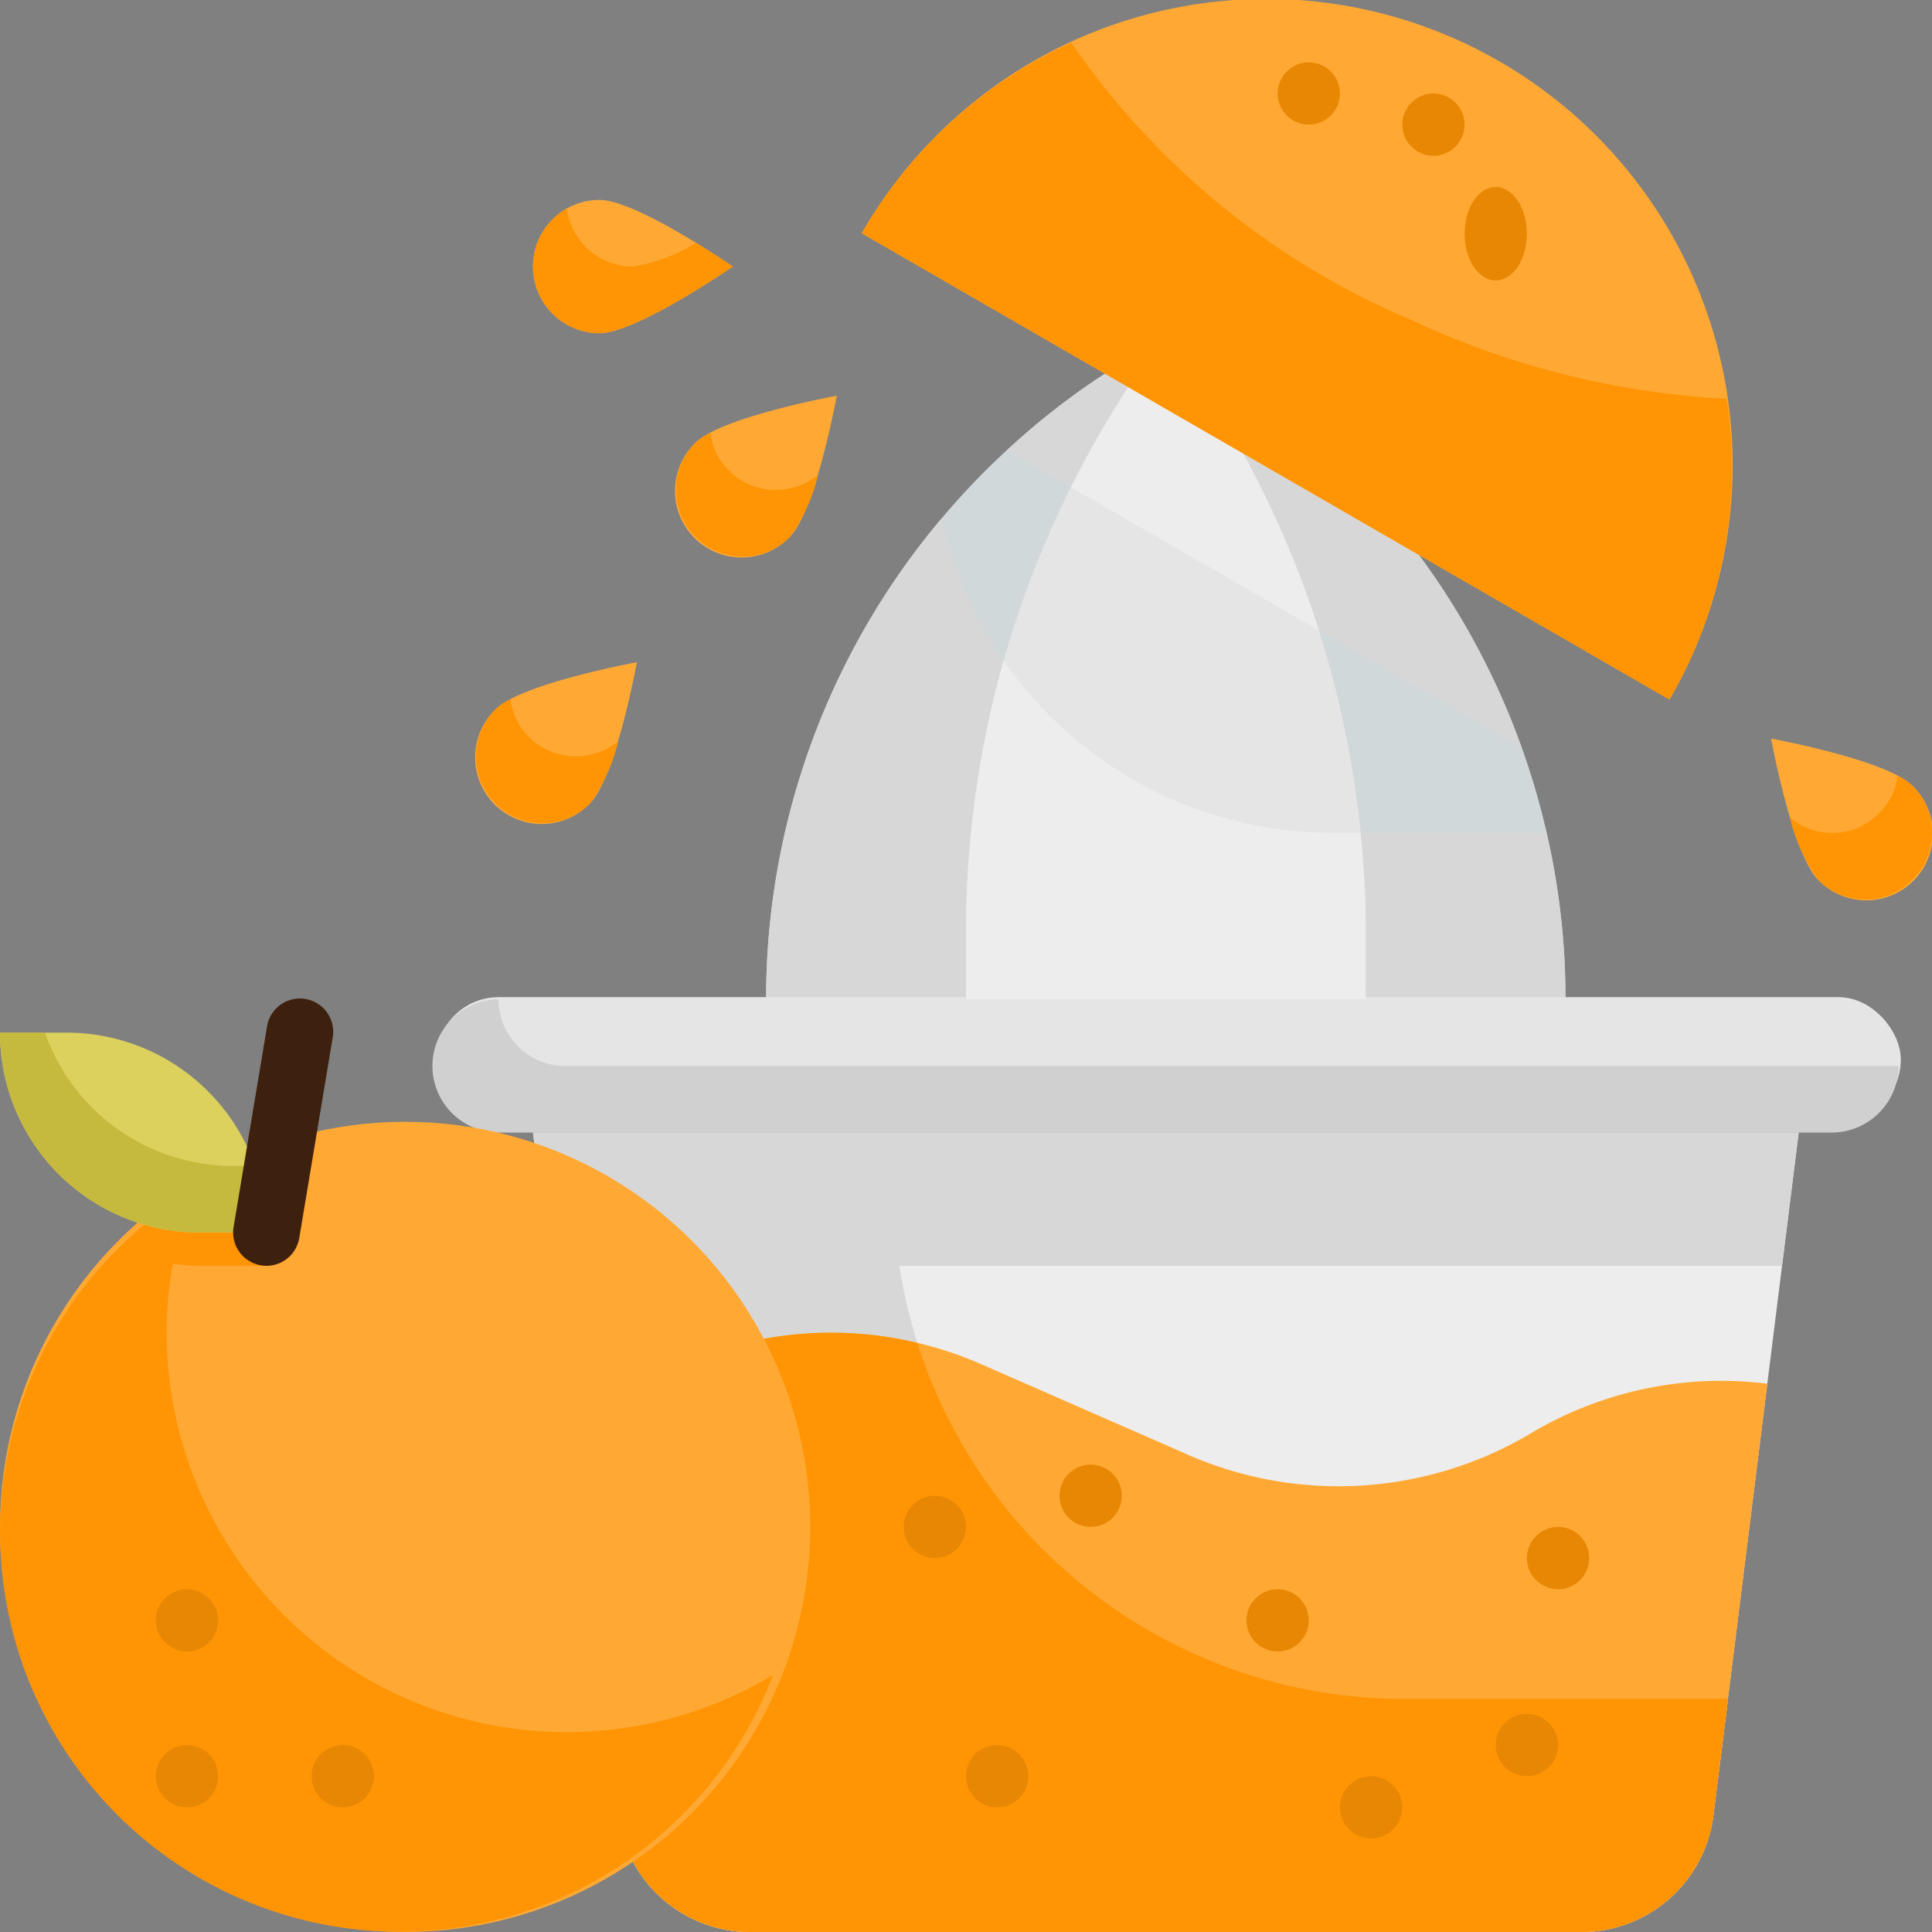
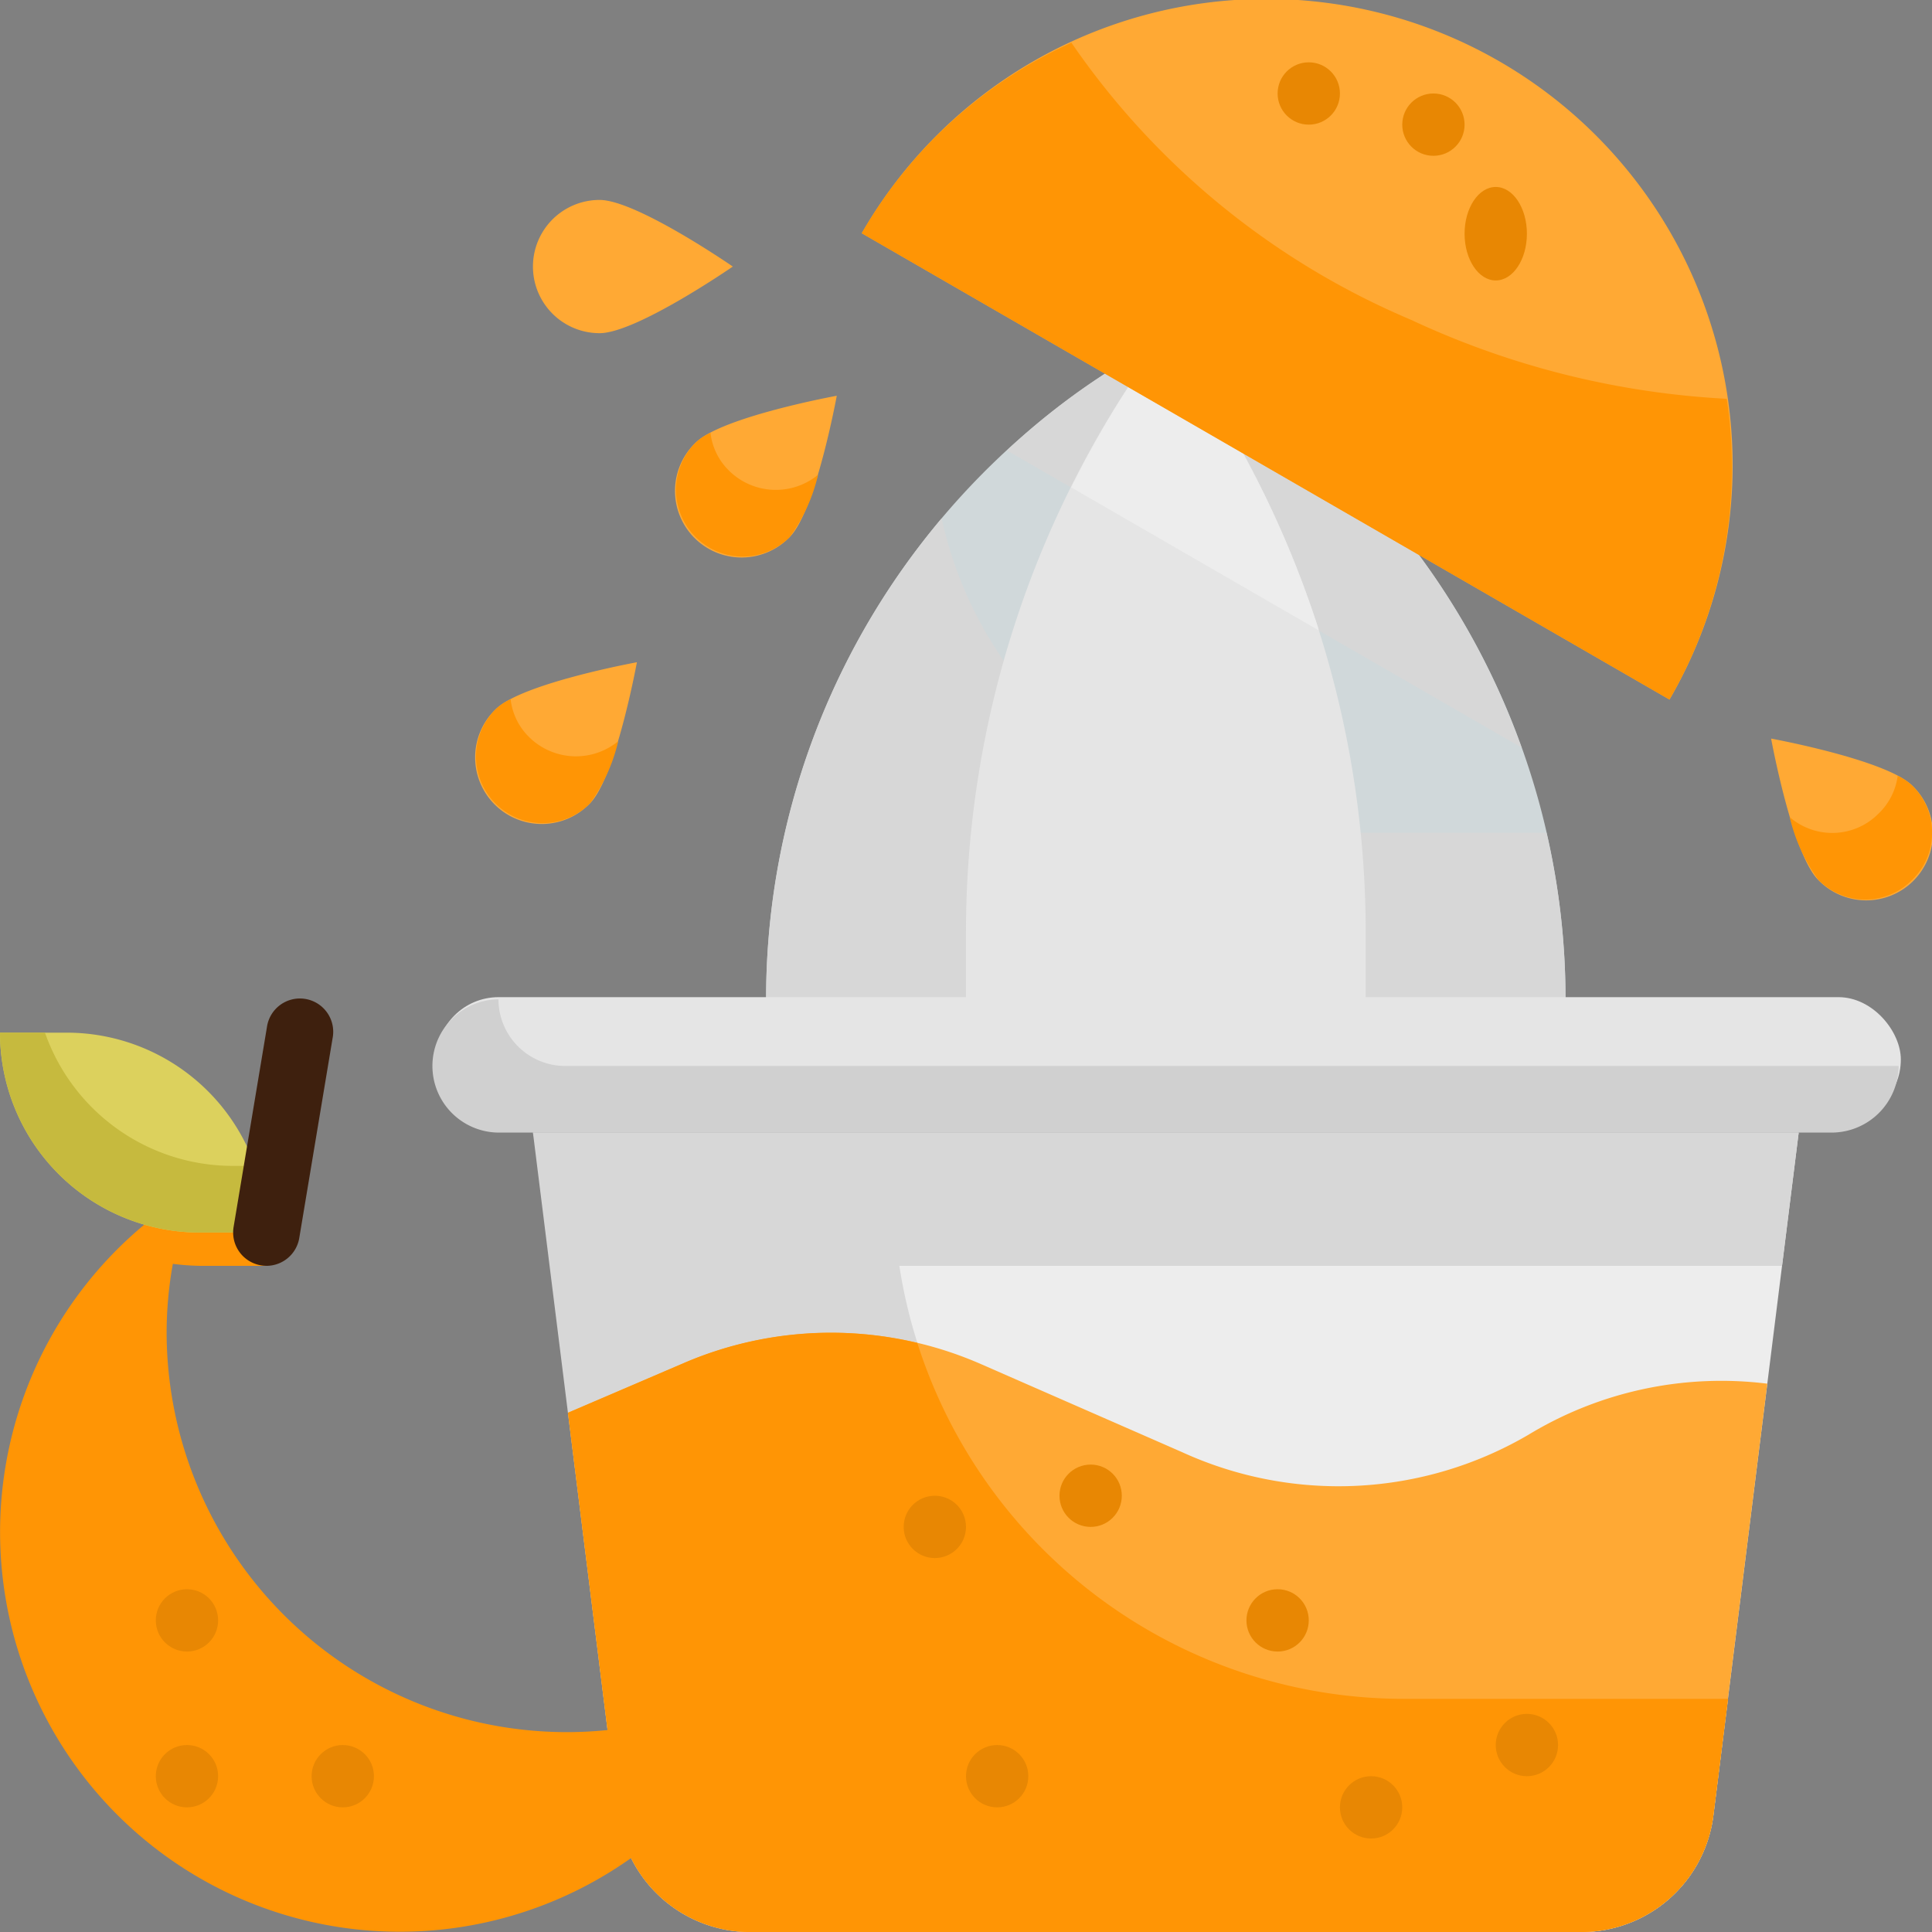
<svg xmlns="http://www.w3.org/2000/svg" width="62" height="62" viewBox="0 0 62 62">
  <rect x="0" y="0" width="62" height="62" fill="#808080" stroke="none" />
  <g id="Flat" transform="translate(-3 -2.998)">
    <g id="Color_copy" data-name="Color copy" transform="translate(3 2.998)">
      <path id="Tracé_245" data-name="Tracé 245" d="M51.654,34.378H26A23.966,23.966,0,0,1,36.673,14.437L38.827,13l2.154,1.437A23.966,23.966,0,0,1,51.654,34.378Z" transform="translate(-1.415 -2.308)" fill="#d0d8da" />
      <path id="Tracé_246" data-name="Tracé 246" d="M49.745,26.3,33.23,16.763a22.167,22.167,0,0,1,2.94-2.33L38.329,13l2.159,1.432A23.927,23.927,0,0,1,49.745,26.3Z" transform="translate(-0.917 -2.308)" fill="#d7d7d7" />
      <path id="Tracé_247" data-name="Tracé 247" d="M51.654,34H26A23.9,23.9,0,0,1,31.633,18.56,12.839,12.839,0,0,0,44.172,28.651h6.873A23.417,23.417,0,0,1,51.654,34Z" transform="translate(-1.415 -1.925)" fill="#d7d7d7" />
-       <path id="Tracé_248" data-name="Tracé 248" d="M52.638,62.654H25.981a4.276,4.276,0,0,1-4.243-3.742L19,37H59.619L56.88,58.913a4.276,4.276,0,0,1-4.243,3.741Z" transform="translate(-1.897 -0.654)" fill="#ededed" />
+       <path id="Tracé_248" data-name="Tracé 248" d="M52.638,62.654H25.981L19,37H59.619L56.88,58.913a4.276,4.276,0,0,1-4.243,3.741Z" transform="translate(-1.897 -0.654)" fill="#ededed" />
      <path id="Tracé_249" data-name="Tracé 249" d="M59.085,41.276H30.758a16.389,16.389,0,0,0,16.194,13.9h10.4l-.47,3.741a4.276,4.276,0,0,1-4.244,3.741H25.98a4.276,4.276,0,0,1-4.244-3.741L19,37H59.619Z" transform="translate(-1.897 -0.654)" fill="#d7d7d7" />
      <rect id="Rectangle_4" data-name="Rectangle 4" width="47" height="4" rx="2" transform="translate(14 32)" fill="#e5e5e5" />
      <path id="Tracé_250" data-name="Tracé 250" d="M44.827,34.378H32V32.241A32.068,32.068,0,0,1,38.414,13a32.068,32.068,0,0,1,6.414,19.241Z" transform="translate(-1.001 -2.308)" fill="#e5e5e5" />
      <path id="Tracé_251" data-name="Tracé 251" d="M56.808,58.5,58.54,44.644a11.933,11.933,0,0,0-7.674,1.644,12.065,12.065,0,0,1-11.1.556L33.3,44.013a11.972,11.972,0,0,0-9.513-.035l-3.732,1.6L21.666,58.5a4.276,4.276,0,0,0,4.243,3.741H52.565A4.276,4.276,0,0,0,56.808,58.5Z" transform="translate(-1.825 -0.24)" fill="#ffa934" />
      <path id="Tracé_252" data-name="Tracé 252" d="M57.281,54.758,56.81,58.5a4.276,4.276,0,0,1-4.244,3.741H25.908A4.276,4.276,0,0,1,21.664,58.5L20.05,45.576l3.731-1.6a11.933,11.933,0,0,1,7.482-.641A16.39,16.39,0,0,0,46.88,54.758Z" transform="translate(-1.825 -0.24)" fill="#ff9505" />
      <path id="Tracé_253" data-name="Tracé 253" d="M63.033,35.138a2.154,2.154,0,0,1-2.138,2.138H18.138A2.138,2.138,0,0,1,18.1,33a2.144,2.144,0,0,0,2.138,2.138Z" transform="translate(-2.104 -0.93)" fill="#d0d0d0" />
      <path id="Tracé_254" data-name="Tracé 254" d="M31.232,11H31v.237C31.077,11.158,31.154,11.077,31.232,11Z" transform="translate(-1.07 -2.446)" fill="#d0d8da" />
      <path id="Tracé_255" data-name="Tracé 255" d="M43.1,22.535,35.16,17.949A31.838,31.838,0,0,1,38.2,13a32.478,32.478,0,0,1,4.767,9.1c.053.15.1.289.139.438Z" transform="translate(-0.784 -2.308)" fill="#ededed" />
-       <path id="Tracé_256" data-name="Tracé 256" d="M44.827,31.563V33.7H32V31.563a32.373,32.373,0,0,1,1.208-8.733,12.832,12.832,0,0,0,10.55,5.526h.9a29.017,29.017,0,0,1,.171,3.207Z" transform="translate(-1.001 -1.631)" fill="#ededed" />
      <circle id="Ellipse_26" data-name="Ellipse 26" cx="1" cy="1" r="1" transform="translate(48 55)" fill="#e88703" />
      <circle id="Ellipse_27" data-name="Ellipse 27" cx="1" cy="1" r="1" transform="translate(40 51)" fill="#e88703" />
      <circle id="Ellipse_28" data-name="Ellipse 28" cx="1" cy="1" r="1" transform="translate(43 57)" fill="#e88703" />
      <circle id="Ellipse_29" data-name="Ellipse 29" cx="1" cy="1" r="1" transform="translate(31 56)" fill="#e88703" />
      <circle id="Ellipse_30" data-name="Ellipse 30" cx="1" cy="1" r="1" transform="translate(34 47)" fill="#e88703" />
      <circle id="Ellipse_31" data-name="Ellipse 31" cx="1" cy="1" r="1" transform="translate(29 48)" fill="#e88703" />
-       <circle id="Ellipse_32" data-name="Ellipse 32" cx="1" cy="1" r="1" transform="translate(49 49)" fill="#e88703" />
      <path id="Tracé_257" data-name="Tracé 257" d="M28.873,10.483a14.965,14.965,0,1,1,25.92,14.965Z" transform="translate(-1.217 -2.998)" fill="#ffa934" />
      <path id="Tracé_258" data-name="Tracé 258" d="M26.942,19.413a2.138,2.138,0,1,1-3.023-3.023c.835-.835,4.535-1.511,4.535-1.511s-.677,3.7-1.511,4.534Z" transform="translate(-1.601 -2.179)" fill="#ffa934" />
      <path id="Tracé_259" data-name="Tracé 259" d="M60.706,26.683a2.138,2.138,0,1,1-3.023,3.023c-.835-.835-1.511-4.535-1.511-4.535S59.872,25.849,60.706,26.683Z" transform="translate(0.665 -1.469)" fill="#ffa934" />
      <path id="Tracé_260" data-name="Tracé 260" d="M20.942,27.413a2.138,2.138,0,1,1-3.023-3.023c.835-.835,4.535-1.511,4.535-1.511s-.677,3.7-1.511,4.534Z" transform="translate(-2.015 -1.627)" fill="#ffa934" />
      <path id="Tracé_261" data-name="Tracé 261" d="M21.138,13.276a2.138,2.138,0,1,1,0-4.276c1.181,0,4.276,2.138,4.276,2.138S22.319,13.276,21.138,13.276Z" transform="translate(-1.897 -2.584)" fill="#ffa934" />
      <g id="Groupe_115" data-name="Groupe 115" transform="translate(15.279 1.371)">
        <path id="Tracé_262" data-name="Tracé 262" d="M54.791,25.359,28.87,10.394A14.846,14.846,0,0,1,35.6,4.28,25.026,25.026,0,0,0,46.5,13.173,27.272,27.272,0,0,0,56.63,15.707a14.858,14.858,0,0,1-1.839,9.652Z" transform="translate(-16.496 -4.28)" fill="#ff9505" />
        <path id="Tracé_263" data-name="Tracé 263" d="M60.664,29.625a2.11,2.11,0,0,1-3.014,0,5.616,5.616,0,0,1-.919-2.01,2.09,2.09,0,0,0,2.865-.128,2.038,2.038,0,0,0,.6-1.2,1.892,1.892,0,0,1,.47.321,2.11,2.11,0,0,1,0,3.014Z" transform="translate(-14.576 -2.763)" fill="#ff9505" />
        <path id="Tracé_264" data-name="Tracé 264" d="M27.854,17.337a5.558,5.558,0,0,1-.909,2,2.139,2.139,0,0,1-3.025-3.025,1.71,1.71,0,0,1,.481-.321,2.021,2.021,0,0,0,.588,1.208,2.138,2.138,0,0,0,2.865.139Z" transform="translate(-16.88 -3.473)" fill="#ff9505" />
        <path id="Tracé_265" data-name="Tracé 265" d="M21.854,25.337a5.558,5.558,0,0,1-.909,2,2.139,2.139,0,1,1-3.025-3.025,1.71,1.71,0,0,1,.481-.321,2.021,2.021,0,0,0,.588,1.208A2.138,2.138,0,0,0,21.854,25.337Z" transform="translate(-17.294 -2.922)" fill="#ff9505" />
-         <path id="Tracé_266" data-name="Tracé 266" d="M25.413,11.12s-3.1,2.138-4.276,2.138a2.138,2.138,0,0,1-1.048-4,2.143,2.143,0,0,0,2.116,1.86,5.615,5.615,0,0,0,2.031-.759C24.911,10.778,25.413,11.12,25.413,11.12Z" transform="translate(-17.176 -3.937)" fill="#ff9505" />
      </g>
-       <circle id="Ellipse_33" data-name="Ellipse 33" cx="13" cy="13" r="13" transform="translate(0 36)" fill="#ffa934" />
      <path id="Tracé_267" data-name="Tracé 267" d="M27.81,54.333A12.827,12.827,0,1,1,10.685,38a6.4,6.4,0,0,1,.866,3.207H9.413a7.67,7.67,0,0,1-.866-.064,12.5,12.5,0,0,0-.2,2.2A12.843,12.843,0,0,0,27.81,54.333Z" transform="translate(-3 -0.585)" fill="#ff9505" />
      <path id="Tracé_268" data-name="Tracé 268" d="M3,34H5.138a6.414,6.414,0,0,1,6.414,6.414H9.414A6.414,6.414,0,0,1,3,34Z" transform="translate(-3 -0.861)" fill="#dcd15d" />
      <path id="Tracé_269" data-name="Tracé 269" d="M11.551,40.414H9.414A6.414,6.414,0,0,1,3,34H4.443a6.393,6.393,0,0,0,6.039,4.276h.695a6.2,6.2,0,0,1,.374,2.138Z" transform="translate(-3 -0.861)" fill="#c6ba3e" />
      <circle id="Ellipse_34" data-name="Ellipse 34" cx="1" cy="1" r="1" transform="translate(5 56)" fill="#e88703" />
      <circle id="Ellipse_35" data-name="Ellipse 35" cx="1" cy="1" r="1" transform="translate(10 56)" fill="#e88703" />
      <circle id="Ellipse_36" data-name="Ellipse 36" cx="1" cy="1" r="1" transform="translate(5 51)" fill="#e88703" />
      <path id="Tracé_270" data-name="Tracé 270" d="M11.069,41.553a1.01,1.01,0,0,1-.177-.015,1.069,1.069,0,0,1-.878-1.229L11.083,33.9a1.069,1.069,0,1,1,2.108.351L12.122,40.66a1.069,1.069,0,0,1-1.053.894Z" transform="translate(-2.518 -0.932)" fill="#3e200e" />
      <circle id="Ellipse_37" data-name="Ellipse 37" cx="1" cy="1" r="1" transform="translate(45 3)" fill="#e88703" />
      <ellipse id="Ellipse_38" data-name="Ellipse 38" cx="1" cy="1.5" rx="1" ry="1.5" transform="translate(47 6)" fill="#e88703" />
      <circle id="Ellipse_39" data-name="Ellipse 39" cx="1" cy="1" r="1" transform="translate(41 2)" fill="#e88703" />
    </g>
  </g>
</svg>